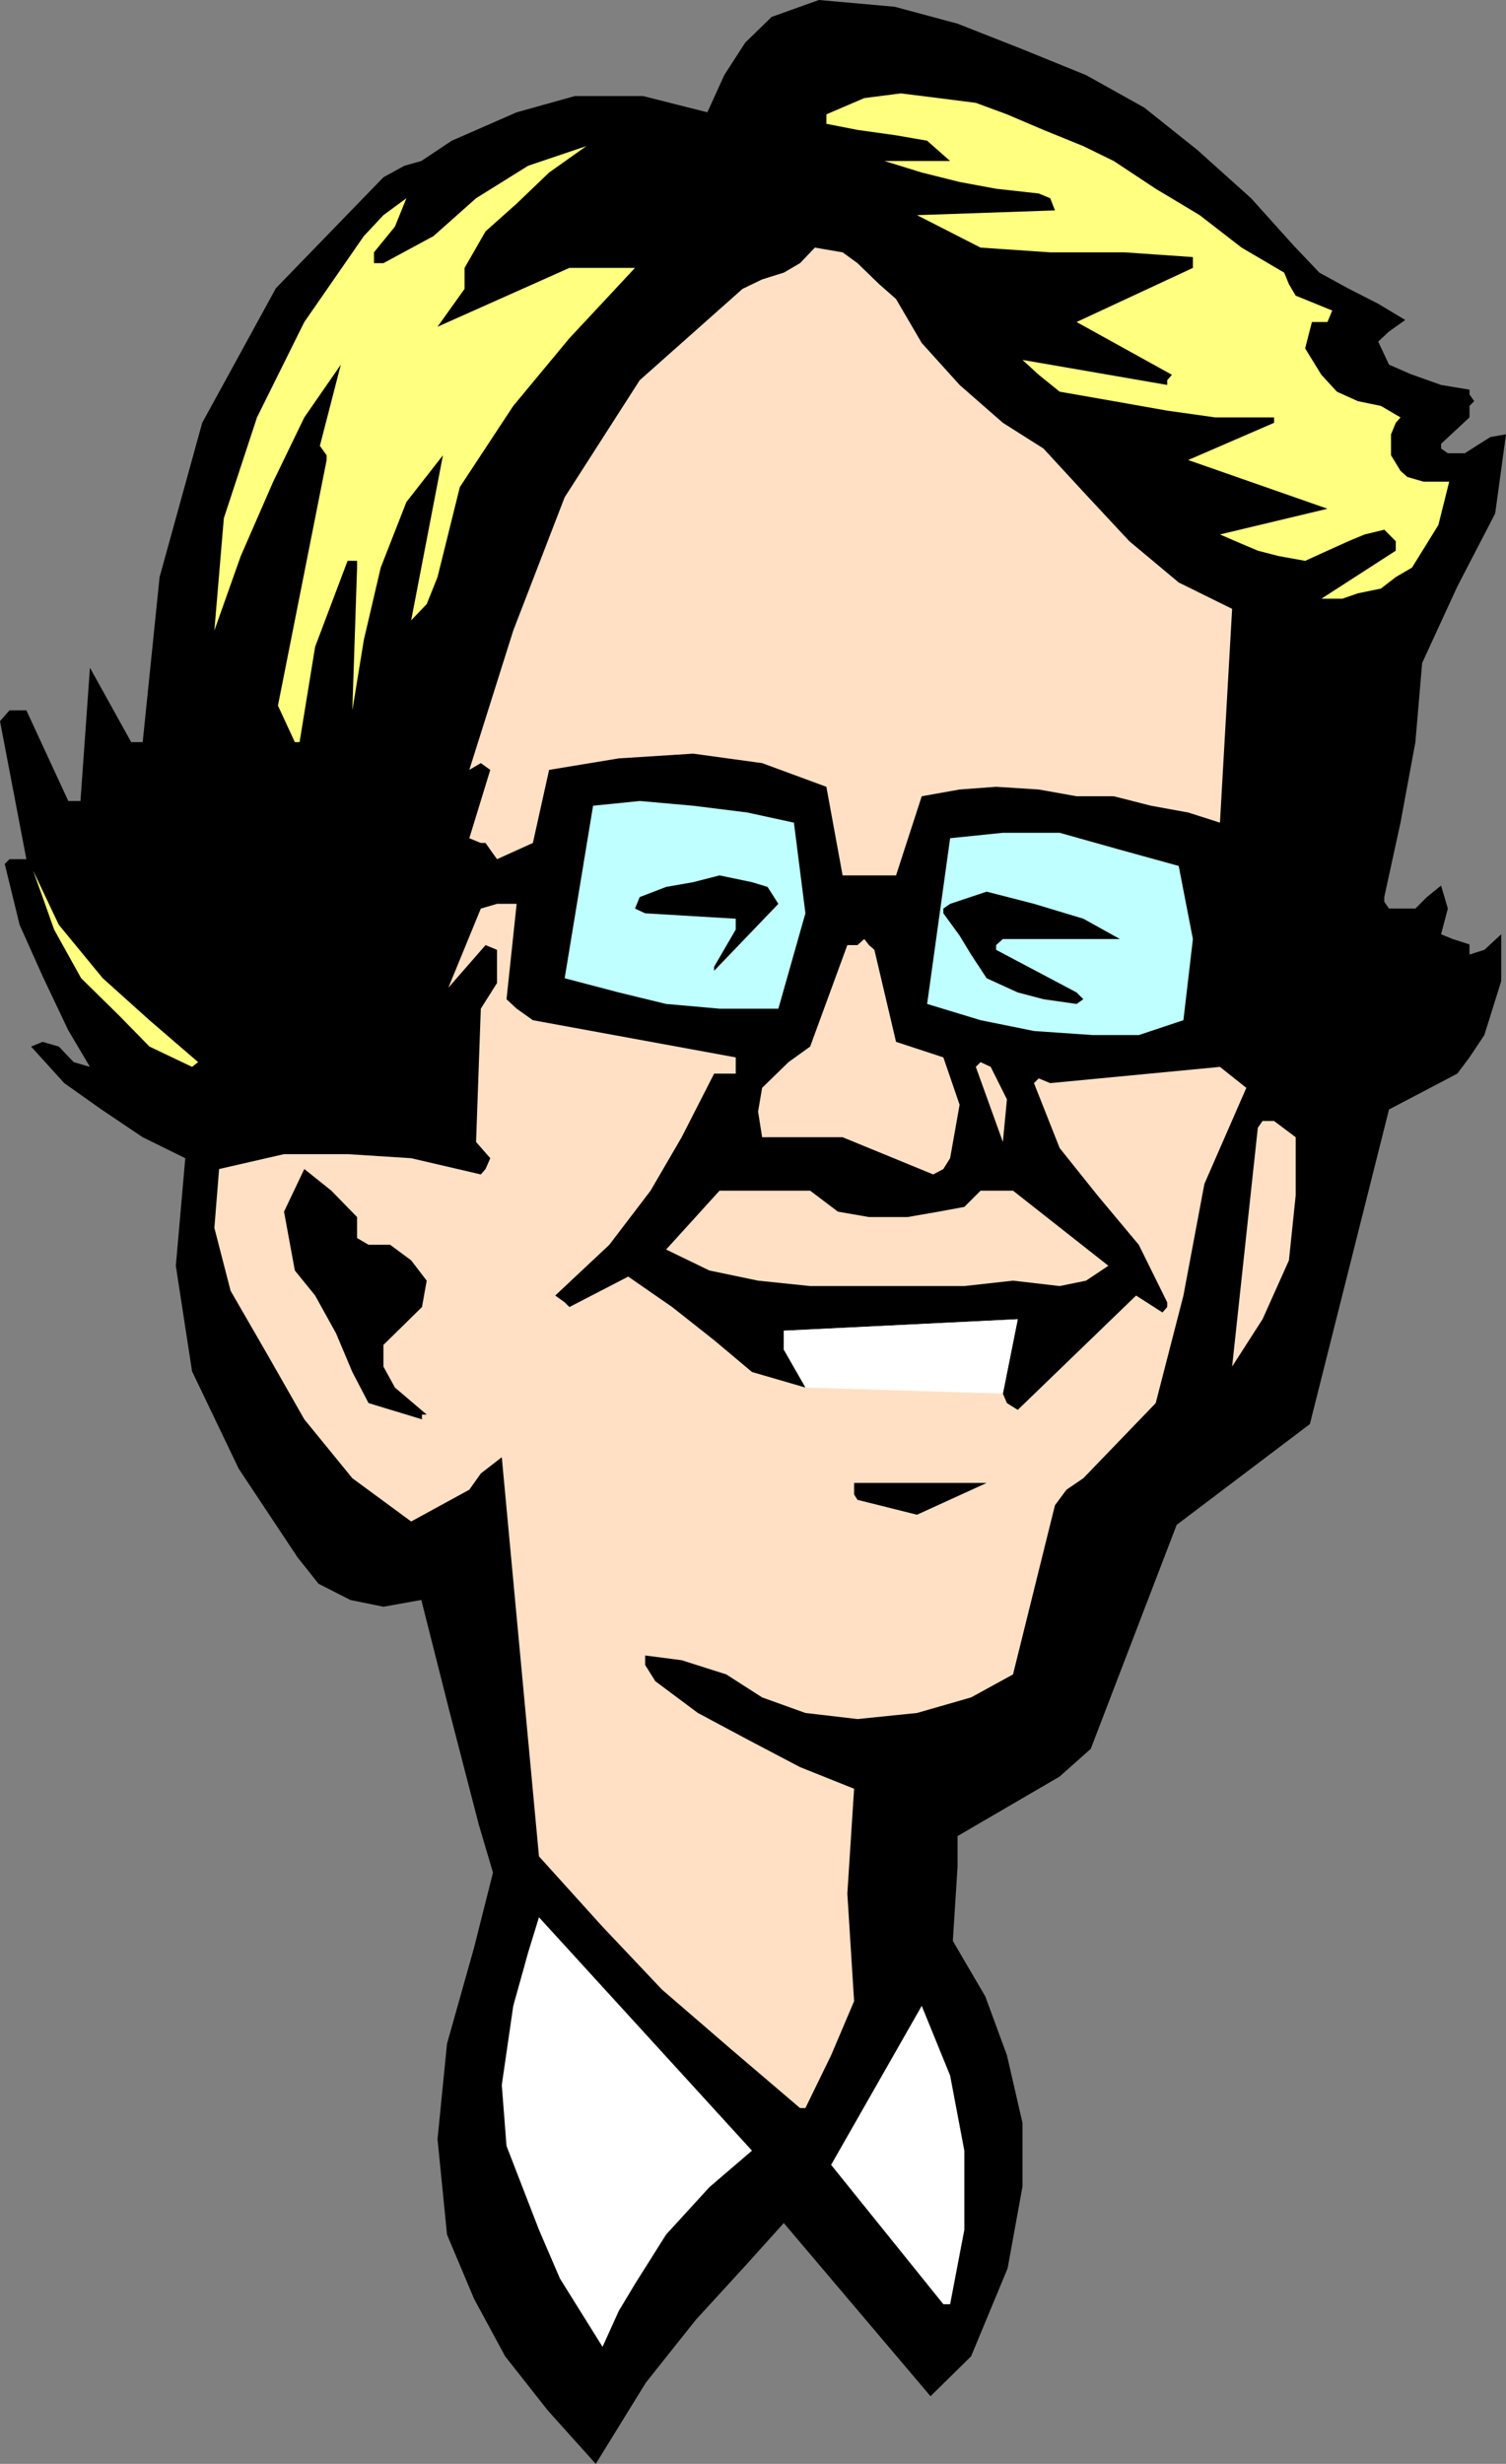
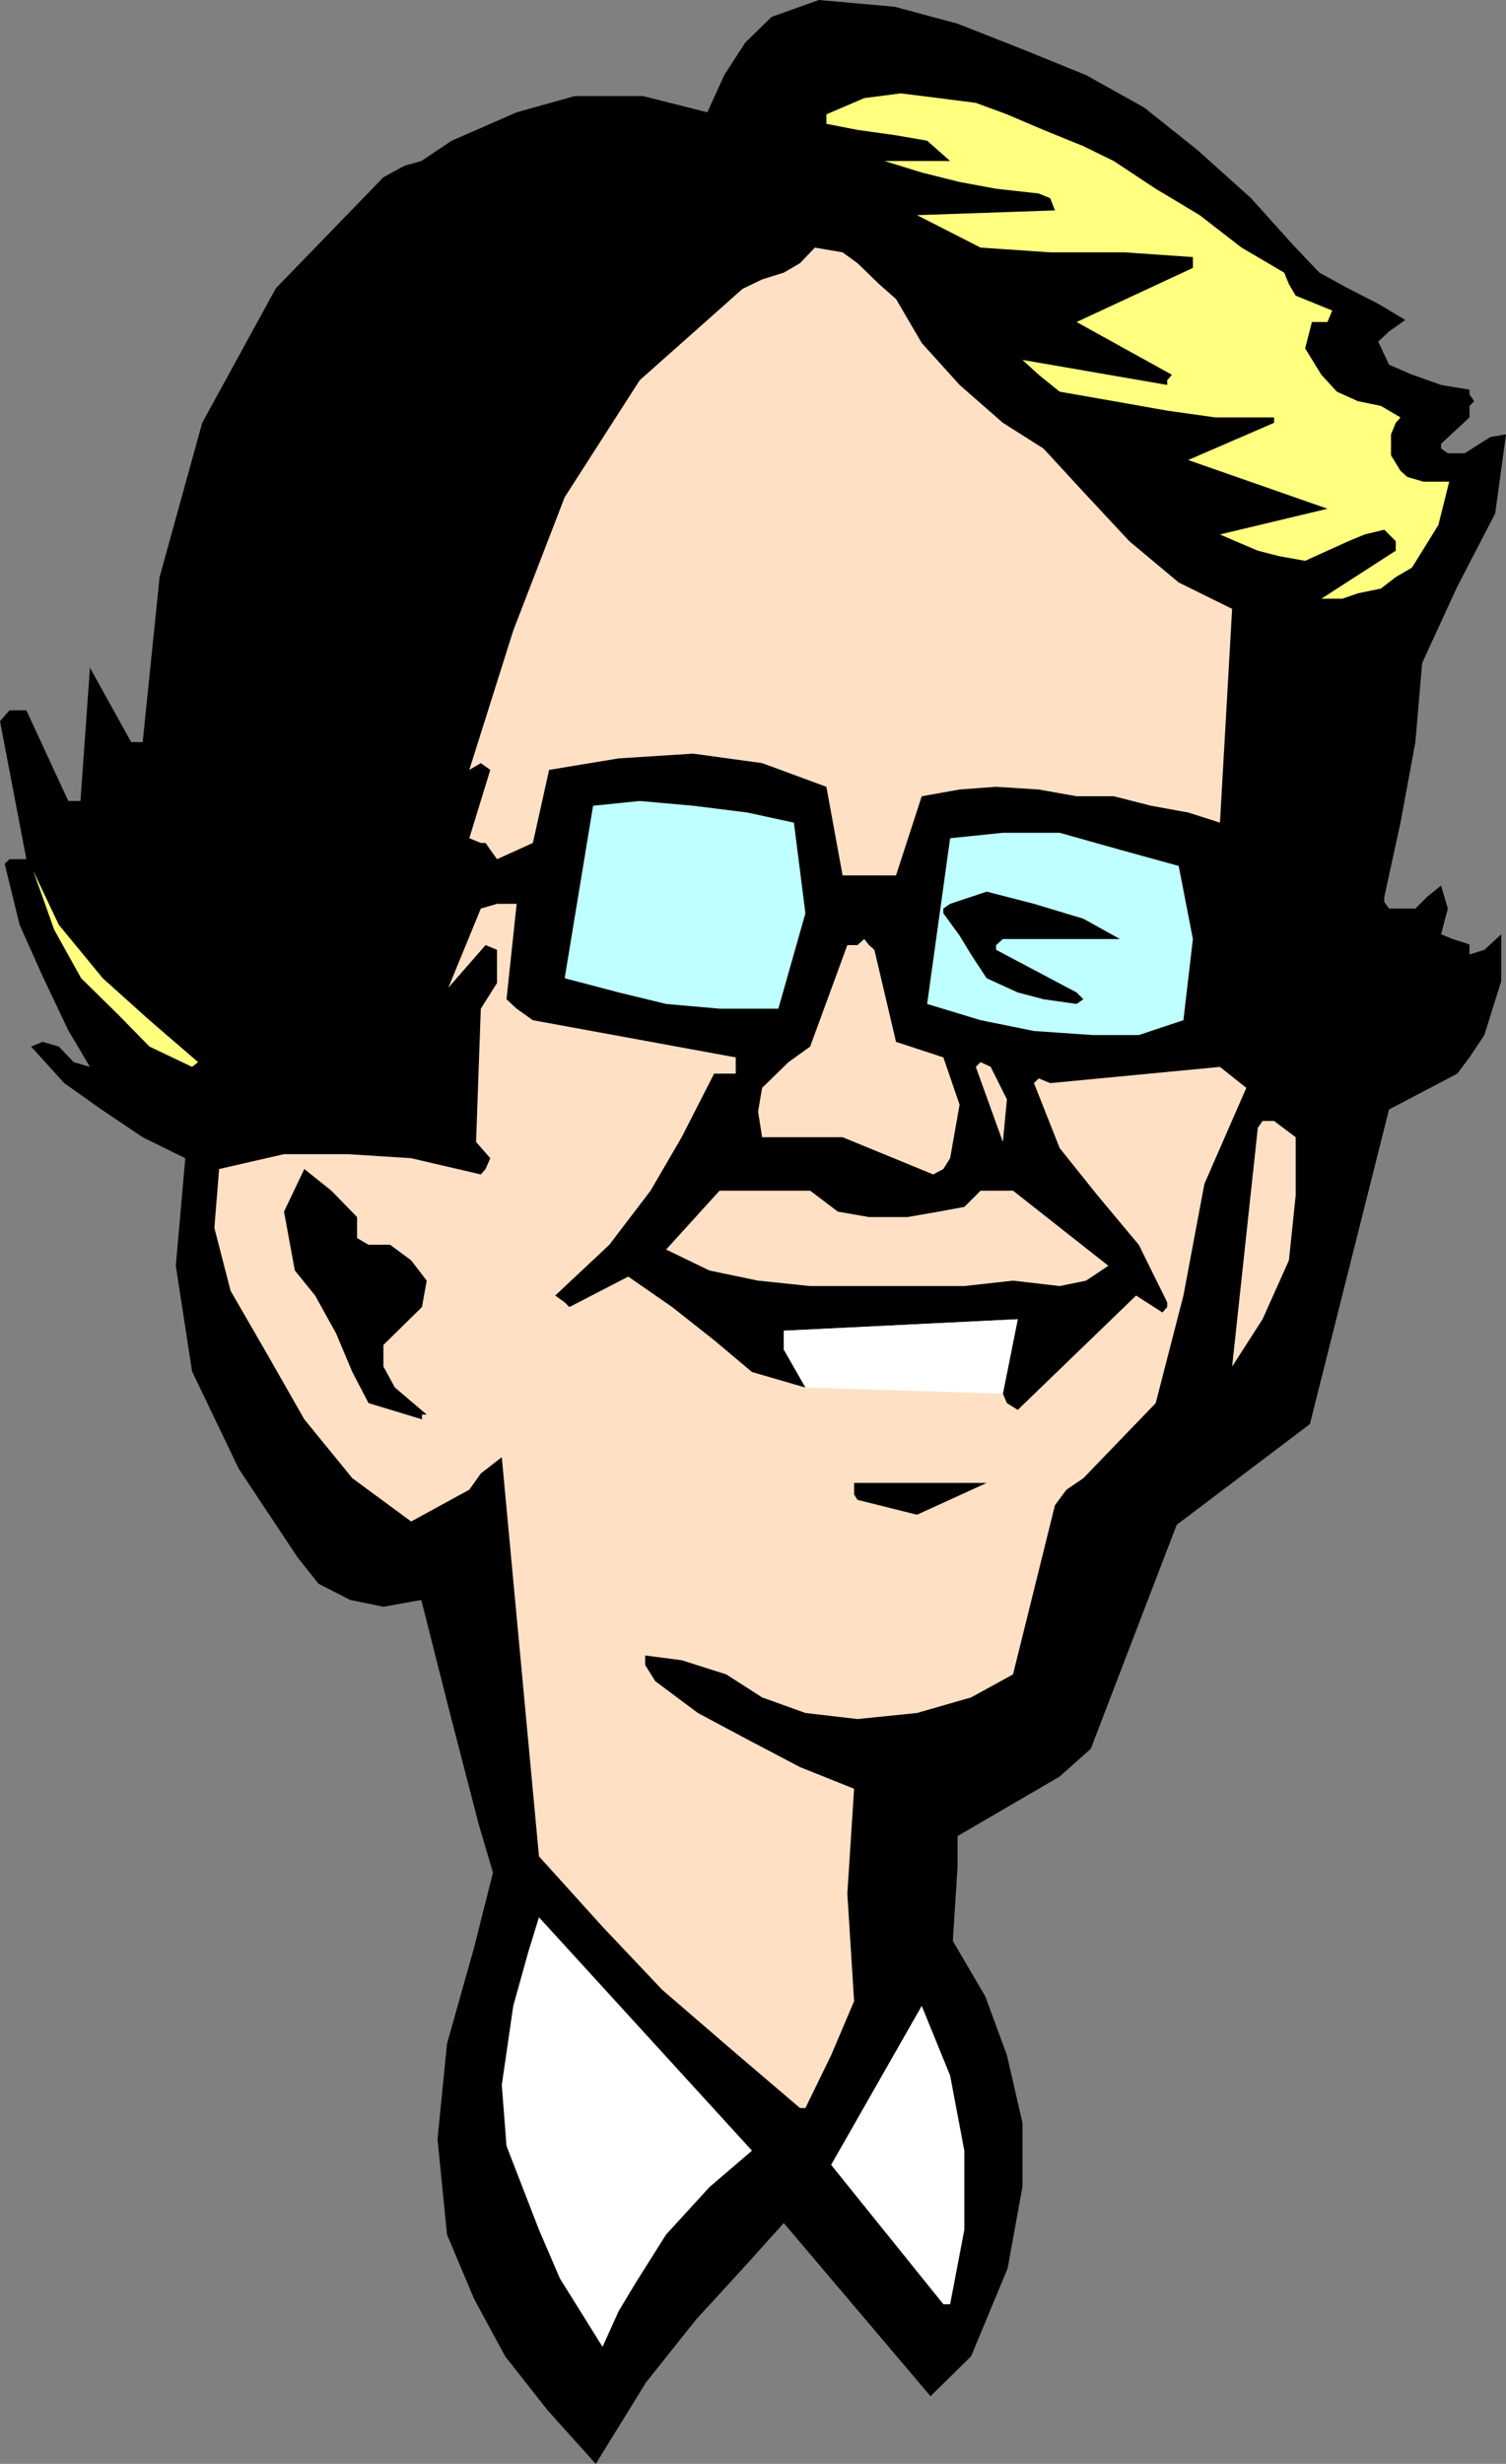
<svg xmlns="http://www.w3.org/2000/svg" xmlns:ns1="http://sodipodi.sourceforge.net/DTD/sodipodi-0.dtd" xmlns:ns2="http://www.inkscape.org/namespaces/inkscape" version="1.0" width="95.229mm" height="155.711mm" id="svg19" ns1:docname="Little Glasses.wmf">
  <rect width="100%" height="100%" fill="#808080" stroke="none" />
  <ns1:namedview id="namedview19" pagecolor="#ffffff" bordercolor="#000000" borderopacity="0.25" ns2:showpageshadow="2" ns2:pageopacity="0.0" ns2:pagecheckerboard="0" ns2:deskcolor="#d1d1d1" ns2:document-units="mm" />
  <defs id="defs1">
    <pattern id="WMFhbasepattern" patternUnits="userSpaceOnUse" width="6" height="6" x="0" y="0" />
  </defs>
  <path style="fill:#000000;fill-opacity:1;fill-rule:evenodd;stroke:none" d="m 130.91,575.749 -10.182,-12.927 -7.434,-13.735 -6.465,-15.351 -2.263,-22.784 2.263,-22.784 6.465,-22.946 4.525,-17.937 -3.394,-11.473 -6.95,-26.824 -6.788,-26.824 -9.051,1.616 -7.919,-1.616 -7.596,-3.878 -5.01,-6.302 -14.061,-21.168 -11.152,-23.269 -3.879,-25.208 2.263,-25.693 -10.182,-5.009 -9.859,-6.625 -8.889,-6.302 -7.919,-8.726 2.747,-1.131 3.879,1.131 3.556,3.717 3.879,1.131 -5.172,-8.726 -6.141,-12.927 -5.495,-12.281 -3.556,-14.543 1.131,-1.131 h 4.04 L 0,172.256 2.263,169.671 h 4.04 l 10.02,21.653 h 2.909 l 2.263,-31.833 9.859,17.775 h 1.616 1.131 l 4.04,-39.428 10.182,-36.843 17.616,-32.157 25.697,-26.501 5.01,-2.747 4.04,-1.131 3.879,-2.585 3.394,-2.262 15.515,-6.787 13.899,-3.878 h 16.323 l 15.354,3.878 4.04,-8.888 5.01,-7.756 6.303,-6.14 L 195.718,0 l 18.101,1.616 15.03,4.04 15.192,5.979 15.515,6.302 13.899,7.756 12.768,10.18 12.768,11.473 10.182,11.311 6.141,6.464 6.788,3.717 7.273,3.717 6.465,3.878 -3.879,2.747 -2.586,2.424 2.586,5.494 5.172,2.262 7.273,2.585 6.788,1.131 v 1.131 l 1.131,1.616 -1.131,1.131 v 2.747 l -6.788,6.302 v 1.131 l 1.616,1.131 h 4.04 l 3.556,-2.262 2.586,-1.616 3.717,-0.646 -2.586,18.906 -9.051,17.452 -8.404,18.26 -1.616,18.906 -3.556,19.229 -3.879,17.775 v 1.131 l 1.131,1.616 h 6.303 l 2.747,-2.747 3.394,-2.747 1.616,5.494 -1.616,6.14 2.747,1.131 4.04,1.293 v 1.293 1.131 l 3.556,-1.131 4.04,-3.717 v 11.15 l -4.04,12.927 -3.556,5.333 -2.909,3.878 -16.323,8.564 -18.909,75.14 -31.839,24.077 -20.525,53.487 -7.434,6.625 -24.404,14.22 v 7.272 l -1.131,17.775 7.758,13.25 5.172,14.058 3.717,16.159 v 15.19 l -3.556,19.553 -8.727,21.007 -9.697,9.534 -35.071,-41.367 -8.727,9.695 -12.283,13.412 -11.96,15.028 -11.96,19.391 z" id="path1" />
  <path style="fill:#ffffff;fill-opacity:1;fill-rule:evenodd;stroke:none" d="m 133.819,544.239 -5.01,-11.635 -7.758,-20.037 -1.131,-14.543 2.747,-18.906 3.556,-12.766 2.586,-8.403 50.909,55.749 -10.182,8.726 -10.343,11.311 -7.434,11.796 -3.879,6.464 -3.879,8.564 z" id="path2" />
  <path style="fill:#ffffff;fill-opacity:1;fill-rule:evenodd;stroke:none" d="m 225.456,550.379 -26.828,-33.288 21.657,-37.974 6.788,16.644 3.394,17.937 v 18.906 l -3.394,17.775 z" id="path3" />
  <path style="fill:#ffe0c4;fill-opacity:1;fill-rule:evenodd;stroke:none" d="m 191.193,503.518 -16.485,-14.058 -16.485,-14.22 -14.222,-15.028 -15.192,-16.805 -8.889,-95.339 -5.01,3.878 -2.747,3.878 -13.899,7.595 -14.061,-10.342 -11.475,-14.058 -8.566,-15.028 -9.051,-15.674 -3.879,-15.028 1.131,-14.058 15.515,-3.555 h 15.192 l 15.192,0.97 16.647,3.878 1.131,-1.293 1.131,-2.585 -3.394,-3.878 1.131,-31.833 3.879,-6.14 v -7.918 l -2.747,-1.131 -8.889,10.18 7.758,-18.906 3.879,-1.131 h 4.687 l -2.424,22.784 2.424,2.262 3.879,2.747 48.485,8.888 v 1.131 2.747 h -2.263 -2.909 l -7.758,15.19 -7.434,12.766 -9.859,12.927 -12.929,12.119 2.263,1.616 1.131,1.131 14.061,-7.272 10.505,7.272 10.02,7.918 9.051,7.595 12.768,3.717 -1.293,-5.009 -3.879,-4.04 v -2.262 -2.262 l 55.919,-2.747 -3.556,17.775 0.97,2.262 2.586,1.616 28.283,-27.309 6.303,4.04 1.131,-1.293 v -1.131 l -6.788,-13.735 -9.859,-11.796 -9.051,-11.311 -6.141,-15.513 1.131,-1.131 2.747,1.131 40.566,-3.878 6.303,5.009 -10.02,22.946 -5.01,26.663 -6.626,25.693 -17.293,17.937 -4.04,2.747 -2.747,3.717 -10.02,40.398 -10.02,5.494 -12.929,3.717 -14.222,1.454 -12.444,-1.454 -10.343,-3.717 -8.566,-5.494 -10.667,-3.393 -8.727,-1.131 v 2.262 l 2.424,3.878 10.182,7.595 11.798,6.302 12.606,6.625 12.929,5.171 -1.616,25.047 1.616,25.693 -5.495,12.927 -6.141,12.604 z" id="path4" />
  <path style="fill:#000000;fill-opacity:1;fill-rule:evenodd;stroke:none" d="m 219.152,361.803 -14.222,-3.555 -0.808,-1.293 v -2.747 h 31.677 z" id="path5" />
  <path style="fill:#000000;fill-opacity:1;fill-rule:evenodd;stroke:none" d="m 100.849,339.018 -12.768,-3.878 -3.879,-7.433 -3.879,-9.211 -5.01,-9.049 -4.849,-5.979 -2.586,-14.058 4.849,-10.18 6.465,5.171 6.141,6.302 v 2.585 2.424 l 2.747,1.616 h 5.172 l 5.01,3.717 3.717,4.848 -1.131,6.302 -9.212,9.049 v 5.171 l 2.747,5.009 7.596,6.464 h -1.131 z" id="path6" />
-   <path style="fill:#ffe0c4;fill-opacity:1;fill-rule:evenodd;stroke:none" d="m 294.466,326.414 6.141,-57.042 1.131,-1.616 h 2.747 l 5.172,3.878 v 13.897 l -1.616,15.513 -6.303,14.058 z" id="path7" />
+   <path style="fill:#ffe0c4;fill-opacity:1;fill-rule:evenodd;stroke:none" d="m 294.466,326.414 6.141,-57.042 1.131,-1.616 h 2.747 l 5.172,3.878 v 13.897 l -1.616,15.513 -6.303,14.058 " id="path7" />
  <path style="fill:#ffe0c4;fill-opacity:1;fill-rule:evenodd;stroke:none" d="m 253.254,307.185 -11.152,-1.293 -11.636,1.293 h -12.929 -12.606 -11.313 l -12.444,-1.293 -11.636,-2.424 -10.343,-5.009 12.768,-14.058 h 21.657 l 6.626,5.009 7.434,1.293 h 9.212 l 7.434,-1.293 6.141,-1.131 3.879,-3.878 h 7.758 l 22.788,17.937 -5.333,3.555 z" id="path8" />
  <path style="fill:#ffe0c4;fill-opacity:1;fill-rule:evenodd;stroke:none" d="m 223.031,280.522 -21.657,-8.888 h -19.232 l -0.97,-6.14 0.97,-5.656 6.303,-6.14 5.172,-3.717 8.889,-24.239 h 2.424 l 1.616,-1.454 1.131,1.454 1.293,1.131 5.172,21.976 11.313,3.717 3.879,11.311 -2.263,12.766 -1.616,2.585 z" id="path9" />
  <path style="fill:#ffe0c4;fill-opacity:1;fill-rule:evenodd;stroke:none" d="m 239.678,272.766 -6.465,-17.937 1.131,-1.131 2.424,1.131 3.879,7.756 z" id="path10" />
  <path style="fill:#ffff80;fill-opacity:1;fill-rule:evenodd;stroke:none" d="m 45.899,254.829 -10.182,-4.848 -7.273,-7.433 -9.051,-8.888 -6.465,-11.635 -2.747,-7.756 -2.263,-6.302 6.141,12.927 10.505,12.766 11.152,10.019 11.636,10.019 z" id="path11" />
  <path style="fill:#bfffff;fill-opacity:1;fill-rule:evenodd;stroke:none" d="m 272.163,247.234 h -10.99 l -14.061,-0.97 -12.768,-2.585 -12.768,-3.878 5.495,-39.59 12.606,-1.293 h 13.576 l 14.384,4.04 14.061,3.878 3.394,17.452 -2.263,19.391 z" id="path12" />
  <path style="fill:#bfffff;fill-opacity:1;fill-rule:evenodd;stroke:none" d="m 183.435,240.932 h -11.475 l -12.768,-1.131 -11.313,-2.747 -12.929,-3.393 6.788,-41.206 11.152,-1.131 12.768,1.131 12.929,1.616 11.152,2.424 2.747,21.653 -6.465,22.784 h -1.455 z" id="path13" />
  <path style="fill:#000000;fill-opacity:1;fill-rule:evenodd;stroke:none" d="m 257.294,239.801 -7.919,-1.131 -6.141,-1.616 -7.434,-3.393 -3.717,-5.656 -2.747,-4.525 -3.879,-5.333 v -1.131 l 1.616,-1.131 8.727,-2.909 11.313,2.909 11.798,3.555 8.727,4.848 h -27.96 l -1.616,1.454 v 1.131 l 19.232,10.18 1.616,1.616 z" id="path14" />
-   <path style="fill:#000000;fill-opacity:1;fill-rule:evenodd;stroke:none" d="m 170.667,230.914 5.172,-8.888 v -1.131 -1.454 l -21.657,-1.293 -2.424,-1.131 1.131,-2.747 6.303,-2.424 6.465,-1.131 6.303,-1.616 7.758,1.616 3.717,1.131 2.586,4.04 -15.354,15.998 z" id="path15" />
  <path style="fill:#ffe0c4;fill-opacity:1;fill-rule:evenodd;stroke:none" d="m 211.395,209.099 h -10.02 l -3.879,-21.168 -15.354,-5.656 -16.485,-2.262 -17.778,1.131 -16.647,2.747 -3.879,17.452 -8.566,3.878 -1.616,-2.262 -1.131,-1.616 h -1.131 l -2.747,-1.131 5.01,-16.321 -2.263,-1.616 -2.747,1.616 10.505,-33.288 12.283,-31.833 17.939,-27.955 24.566,-21.815 4.687,-2.262 5.172,-1.616 3.879,-2.262 3.556,-3.717 6.626,1.131 3.556,2.585 5.172,5.009 4.04,3.555 6.141,10.503 9.051,10.019 10.343,9.049 9.697,6.14 9.535,10.342 10.99,11.796 11.798,9.857 12.768,6.302 -2.909,51.063 -7.596,-2.424 -8.889,-1.616 -8.889,-2.262 h -8.889 l -9.051,-1.616 -10.182,-0.646 -8.727,0.646 -9.051,1.616 -6.141,18.906 h -1.293 z" id="path16" />
-   <path style="fill:#ffff80;fill-opacity:1;fill-rule:evenodd;stroke:none" d="m 70.465,177.265 -4.04,-8.726 11.636,-58.658 v -1.131 L 76.445,106.489 81.455,87.098 72.728,99.702 65.293,115.053 57.536,132.828 51.233,150.603 53.495,123.779 61.414,99.702 72.728,76.917 86.95,56.395 l 4.687,-5.009 5.495,-4.04 -2.747,6.787 -5.01,6.14 v 2.585 h 2.263 l 11.96,-6.464 10.182,-9.049 12.444,-7.756 13.899,-4.686 -8.889,6.302 -7.758,7.433 -7.434,6.625 -5.01,8.726 v 2.747 2.262 l -6.465,9.049 31.515,-14.058 h 15.677 l -15.677,16.805 -13.414,16.159 -12.768,19.391 -5.333,21.492 -2.586,6.464 -3.717,3.878 7.596,-39.428 -8.727,11.15 -6.141,15.674 -4.04,17.29 -2.747,16.805 1.131,-34.096 v -1.616 h -2.263 l -7.758,20.522 -3.717,22.784 z" id="path17" />
  <path style="fill:#ffff80;fill-opacity:1;fill-rule:evenodd;stroke:none" d="m 320.81,143.008 h -5.01 l 17.778,-11.473 v -2.262 l -2.747,-2.747 -4.687,1.131 -3.879,1.616 -5.01,2.262 -5.333,2.424 -6.303,-1.131 -5.01,-1.293 -5.333,-2.262 -3.717,-1.616 25.697,-6.14 -33.293,-11.635 20.525,-8.888 v -1.293 h -14.061 l -11.475,-1.616 -12.768,-2.262 -12.929,-2.262 -5.01,-4.04 -3.879,-3.555 34.586,5.979 v -1.131 l 1.131,-1.293 -22.788,-12.604 27.798,-12.927 v -1.131 -1.454 l -16.323,-1.131 h -17.778 l -16.647,-1.131 -15.192,-7.756 32.97,-1.131 -1.131,-2.909 -2.747,-1.131 -10.182,-1.131 -8.727,-1.616 -9.051,-2.262 -8.889,-2.747 h 12.929 1.131 1.616 l -5.495,-4.848 -7.434,-1.293 -9.212,-1.293 -7.434,-1.454 v -1.131 -1.131 l 9.051,-3.878 8.727,-1.131 9.051,1.131 8.889,1.131 7.434,2.747 8.727,3.717 9.535,3.878 7.273,3.555 10.02,6.625 10.505,6.302 10.02,7.756 10.182,5.979 1.131,2.747 1.616,2.747 8.727,3.555 -1.131,2.747 h -3.717 l -1.616,6.302 3.879,6.302 3.717,4.04 5.01,2.262 5.495,1.131 4.687,2.747 -1.131,1.293 -1.131,2.747 v 5.009 l 2.263,3.717 1.616,1.454 3.879,1.131 h 3.556 2.586 l -2.586,10.342 -6.303,10.18 -3.879,2.262 -3.556,2.747 -5.495,1.131 z" id="path18" />
  <path style="fill:#ffffff;fill-opacity:1;fill-rule:evenodd;stroke:none" d="m 243.233,315.103 -55.919,2.747 v 4.525 l 5.172,9.049 47.192,1.454 z" id="path19" />
</svg>